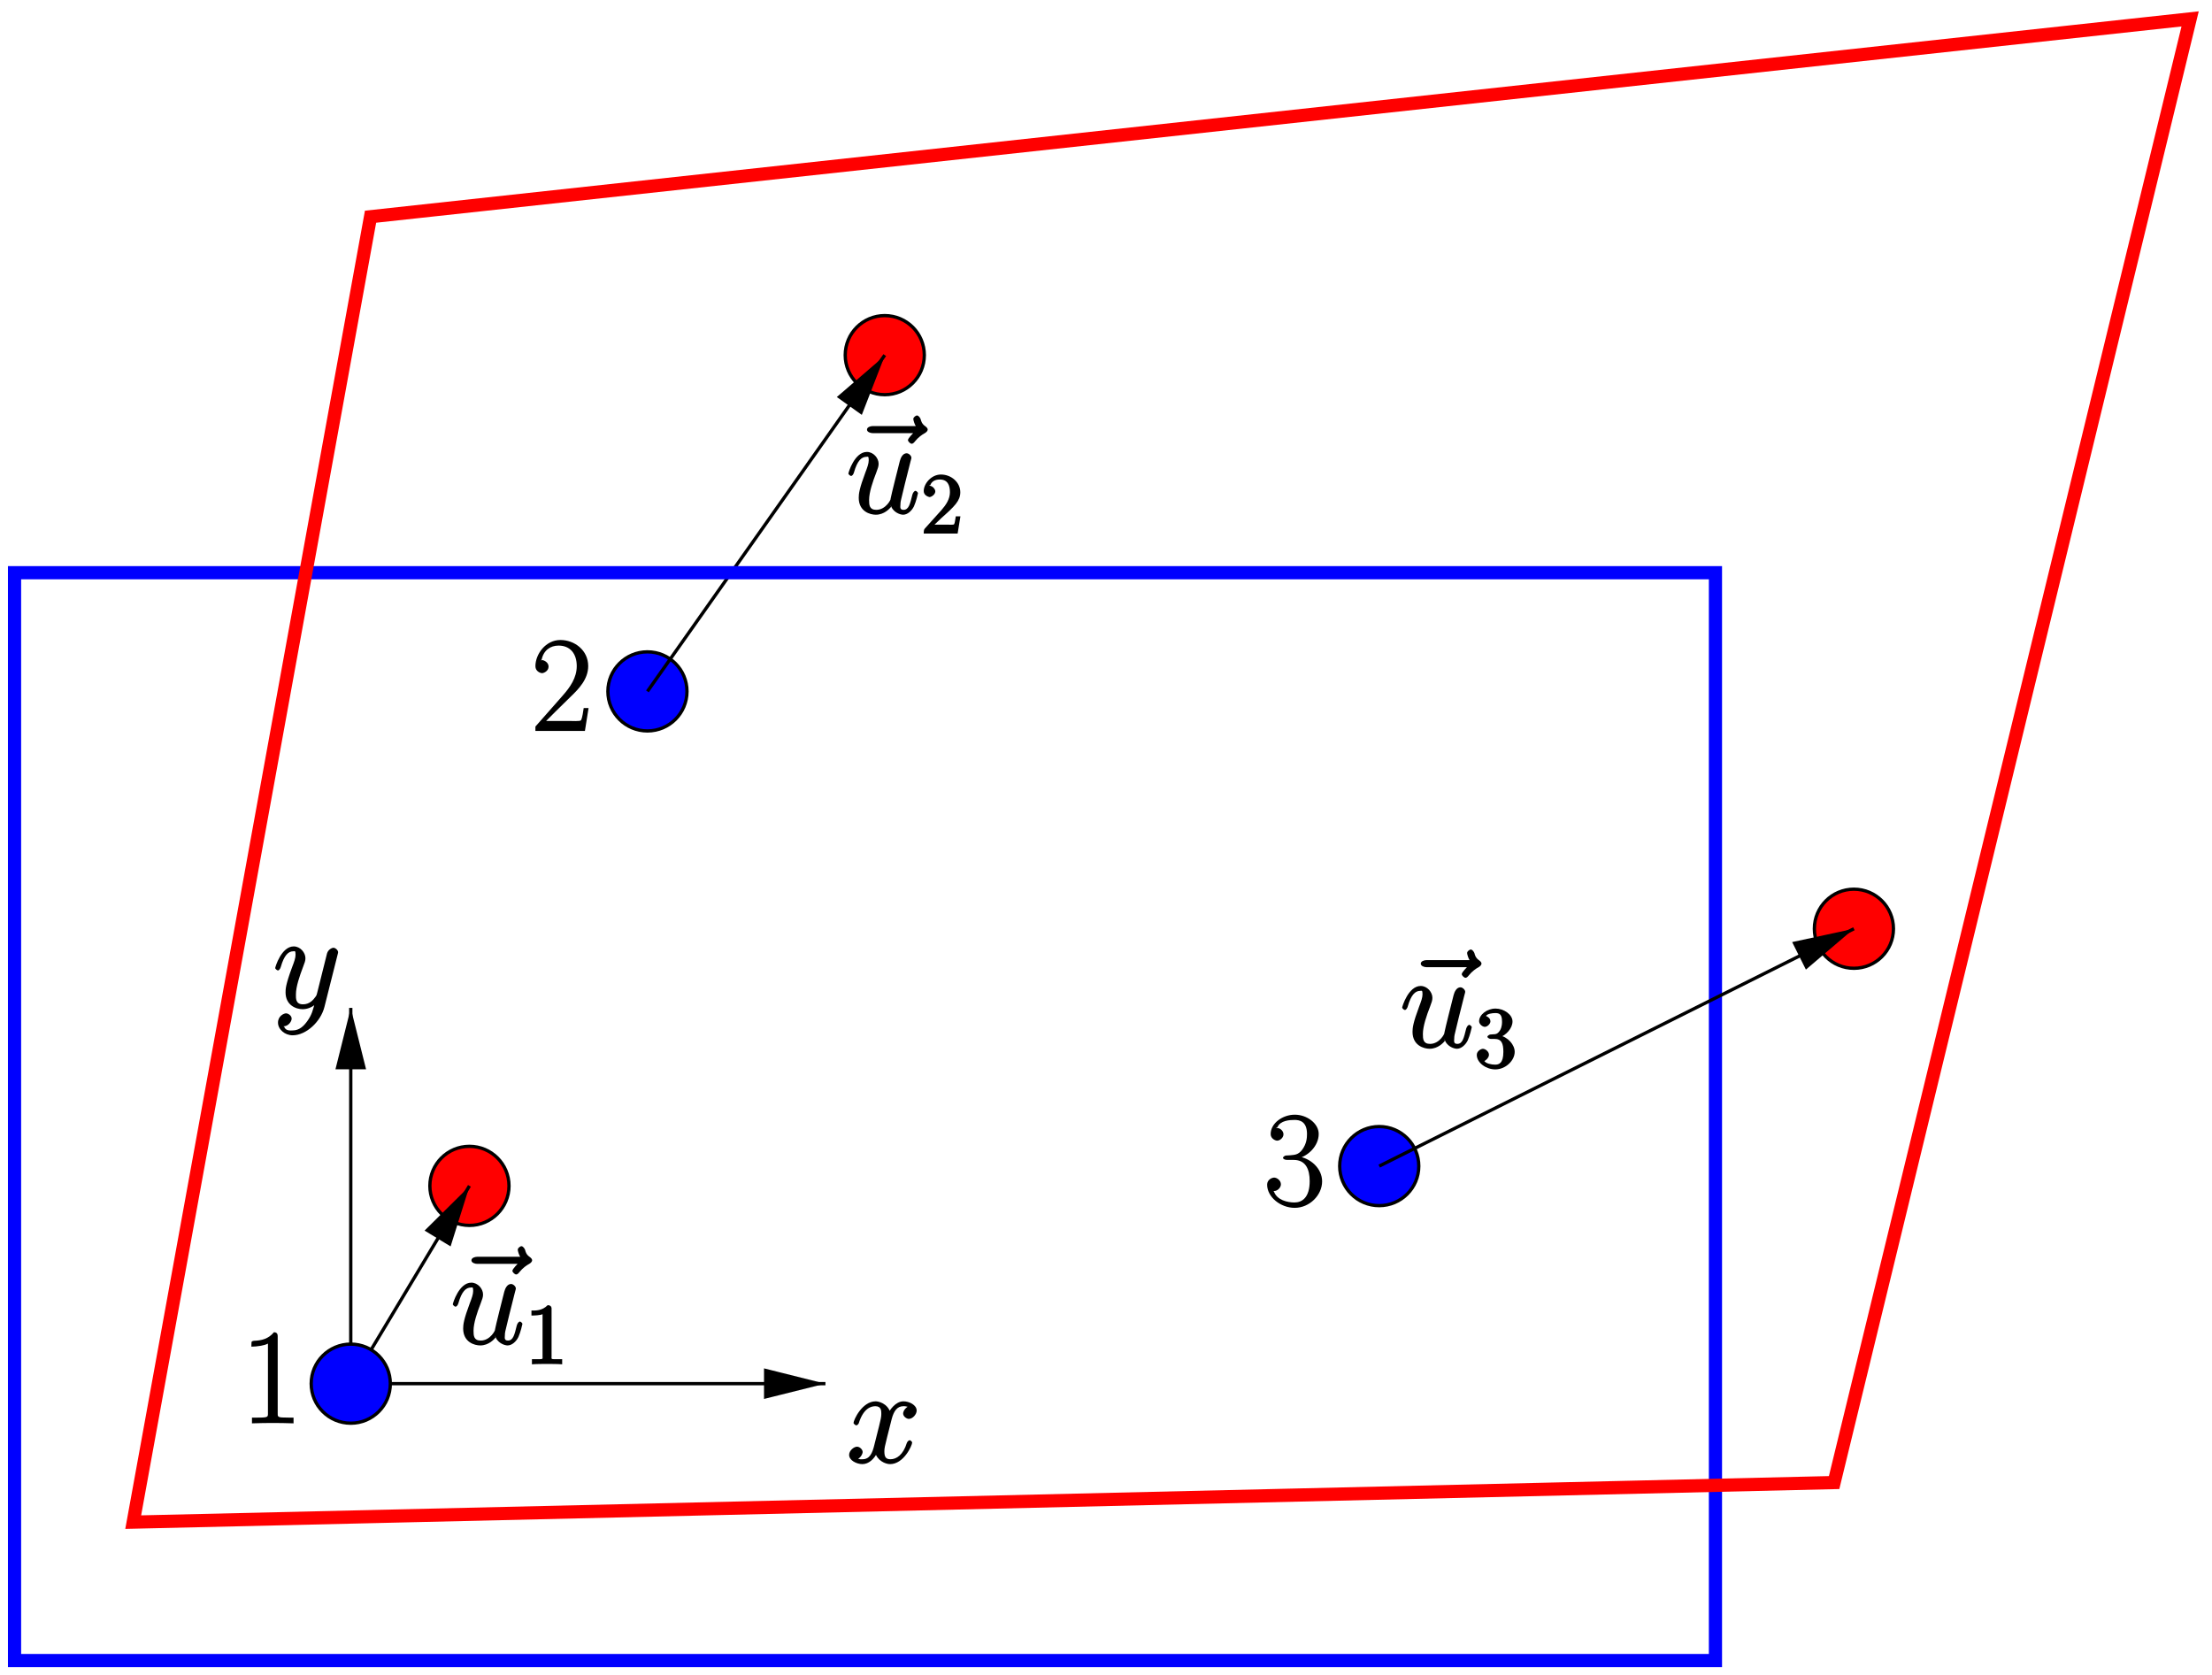
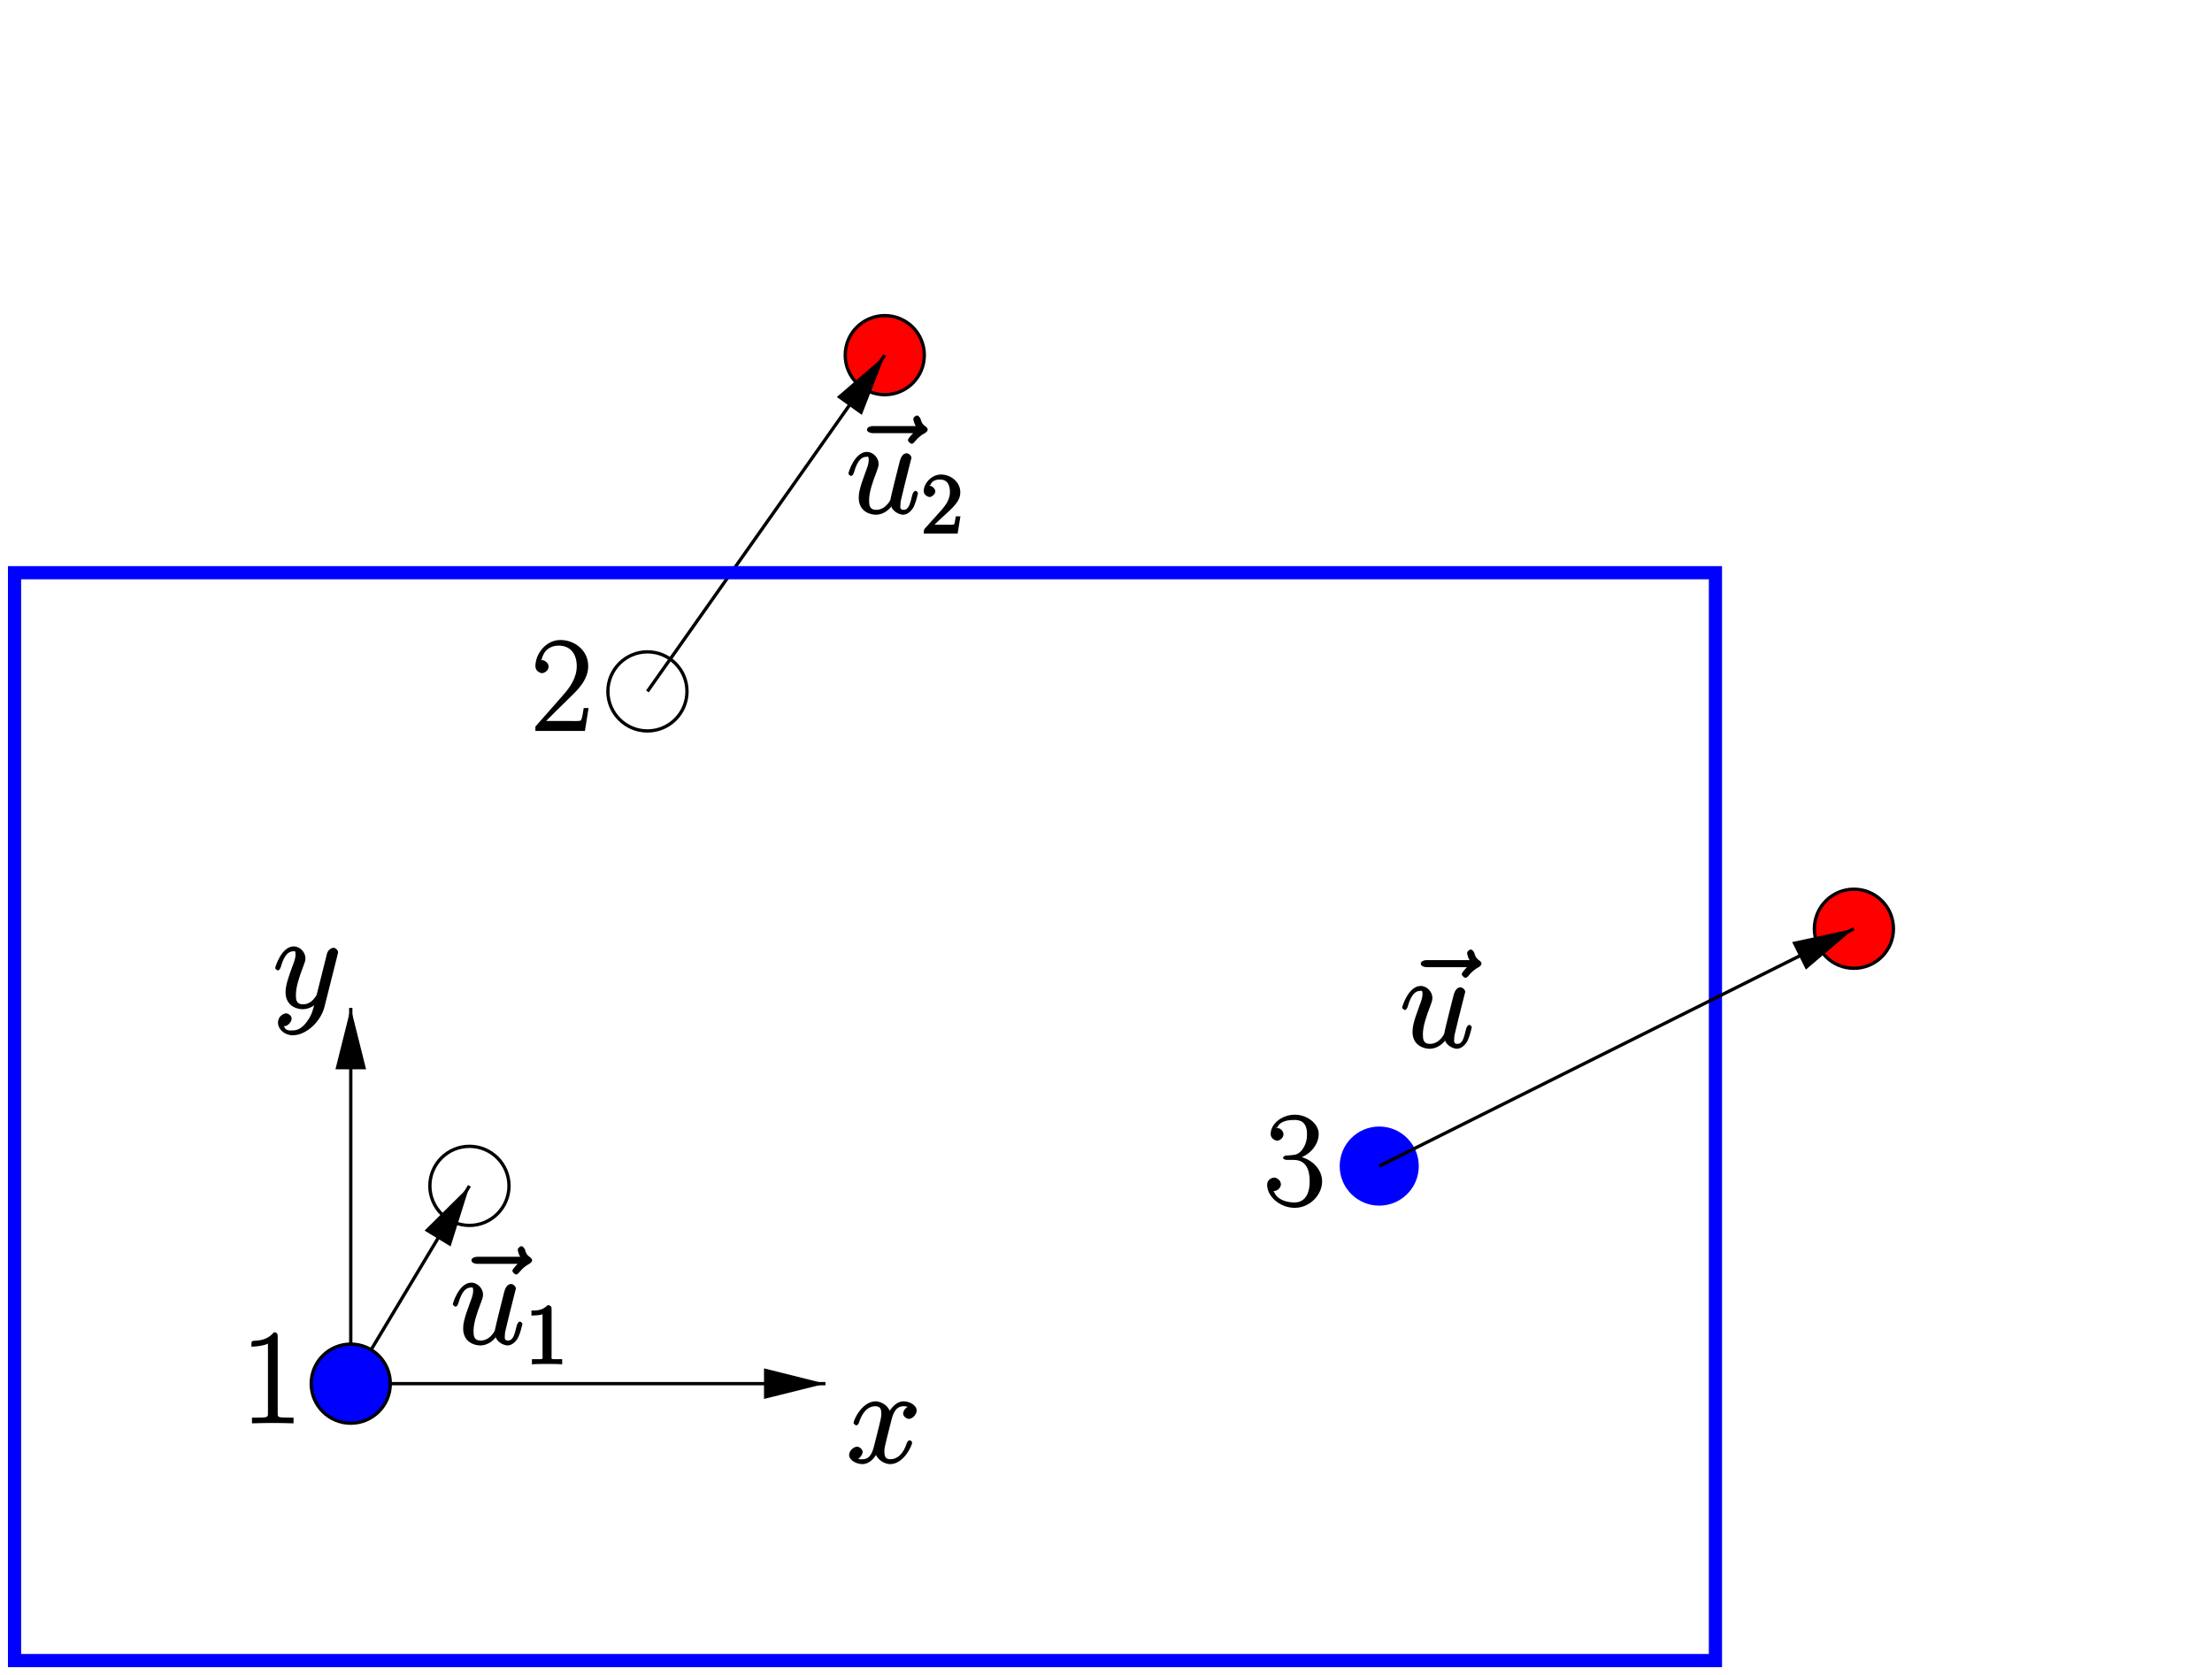
<svg xmlns="http://www.w3.org/2000/svg" xmlns:xlink="http://www.w3.org/1999/xlink" width="283.46pt" height="214.69pt" viewBox="0 0 283.46 214.69" version="1.1">
  <defs>
    <g>
      <symbol overflow="visible" id="glyph0-0">
        <path style="stroke:none;" d="" />
      </symbol>
      <symbol overflow="visible" id="glyph0-1">
        <path style="stroke:none;" d="M 9.109 -10.5 C 8.906 -10.312 8.219 -9.625 8.219 -9.391 C 8.219 -9.219 8.516 -8.922 8.703 -8.922 C 8.844 -8.922 9 -9.062 9.125 -9.234 C 9.547 -9.75 10 -10.078 10.406 -10.297 C 10.578 -10.406 10.75 -10.562 10.75 -10.75 C 10.75 -10.906 10.562 -11.078 10.453 -11.156 C 9.969 -11.484 9.906 -11.859 9.844 -12.078 C 9.797 -12.203 9.609 -12.547 9.359 -12.547 C 9.266 -12.547 8.906 -12.344 8.906 -12.094 C 8.906 -11.938 9.062 -11.422 9.219 -11.188 L 3.703 -11.188 C 3.406 -11.188 2.969 -11.047 2.969 -10.734 C 2.969 -10.422 3.422 -10.281 3.703 -10.281 L 9.219 -10.281 Z M 9.109 -10.5 " />
      </symbol>
      <symbol overflow="visible" id="glyph0-2">
        <path style="stroke:none;" d="M 5.719 -1.141 C 5.938 -0.172 6.922 0.172 7.328 0.172 C 7.891 0.172 8.438 -0.328 8.719 -0.906 C 9 -1.531 9.234 -2.547 9.234 -2.594 C 9.234 -2.688 9.016 -2.891 8.922 -2.891 C 8.766 -2.891 8.594 -2.672 8.516 -2.406 C 8.219 -1.219 8.062 -0.453 7.375 -0.453 C 6.859 -0.453 6.984 -0.875 6.984 -1.109 C 6.984 -1.5 7.047 -1.672 7.219 -2.391 C 7.328 -2.859 7.453 -3.328 7.562 -3.812 L 8.266 -6.609 C 8.391 -7.047 8.391 -7.078 8.391 -7.125 C 8.391 -7.391 8.047 -7.703 7.781 -7.703 C 7.281 -7.703 7.016 -7.125 6.906 -6.703 C 6.734 -6.031 5.797 -2.328 5.719 -1.859 C 5.812 -1.859 5.141 -0.453 3.891 -0.453 C 3 -0.453 2.969 -1.078 2.969 -1.719 C 2.969 -2.703 3.438 -4.078 3.891 -5.234 C 4.094 -5.781 4.188 -6.016 4.188 -6.359 C 4.188 -7.094 3.516 -7.875 2.688 -7.875 C 1.109 -7.875 0.312 -5.234 0.312 -5.094 C 0.312 -5.031 0.531 -4.797 0.656 -4.797 C 0.812 -4.797 0.969 -5.016 1.031 -5.25 C 1.453 -6.734 1.984 -7.25 2.641 -7.25 C 2.812 -7.25 2.922 -7.375 2.922 -6.812 C 2.922 -6.375 2.734 -5.875 2.484 -5.219 C 1.719 -3.172 1.641 -2.516 1.641 -2 C 1.641 -0.234 3.109 0.172 3.828 0.172 C 4.922 0.172 5.609 -0.625 5.781 -0.828 Z M 5.719 -1.141 " />
      </symbol>
      <symbol overflow="visible" id="glyph0-3">
        <path style="stroke:none;" d="M 8.156 -7.297 C 7.609 -7.203 7.25 -6.641 7.25 -6.312 C 7.25 -5.906 7.734 -5.625 7.969 -5.625 C 8.484 -5.625 8.984 -6.219 8.984 -6.688 C 8.984 -7.406 8.031 -7.875 7.297 -7.875 C 6.25 -7.875 5.516 -6.703 5.359 -6.375 L 5.641 -6.375 C 5.25 -7.656 4.047 -7.875 3.734 -7.875 C 1.984 -7.875 0.891 -5.469 0.891 -5.094 C 0.891 -5.031 1.125 -4.797 1.234 -4.797 C 1.375 -4.797 1.5 -4.938 1.562 -5.062 C 2.172 -7.031 3.188 -7.25 3.688 -7.25 C 4.453 -7.25 4.453 -6.656 4.453 -6.25 C 4.453 -5.875 4.359 -5.469 4.156 -4.656 L 3.562 -2.297 C 3.312 -1.25 2.969 -0.453 2.047 -0.453 C 1.969 -0.453 1.625 -0.391 1.25 -0.625 L 1.172 -0.391 C 1.797 -0.516 2.062 -1.172 2.062 -1.375 C 2.062 -1.719 1.672 -2.062 1.344 -2.062 C 0.938 -2.062 0.328 -1.562 0.328 -1.016 C 0.328 -0.297 1.297 0.172 2.031 0.172 C 2.859 0.172 3.531 -0.516 3.891 -1.219 L 3.656 -1.328 C 3.922 -0.312 4.938 0.172 5.578 0.172 C 7.328 0.172 8.406 -2.219 8.406 -2.594 C 8.406 -2.688 8.203 -2.891 8.094 -2.891 C 7.938 -2.891 7.766 -2.672 7.719 -2.531 C 7.25 -1.016 6.406 -0.453 5.625 -0.453 C 5.031 -0.453 4.844 -0.75 4.844 -1.469 C 4.844 -1.844 4.906 -2.125 5.188 -3.25 L 5.781 -5.594 C 6.047 -6.625 6.484 -7.25 7.281 -7.25 C 7.312 -7.25 7.703 -7.281 8.062 -7.062 Z M 8.156 -7.297 " />
      </symbol>
      <symbol overflow="visible" id="glyph0-4">
        <path style="stroke:none;" d="M 4.422 1.703 C 3.953 2.359 3.391 2.891 2.547 2.891 C 2.344 2.891 1.656 3 1.469 2.422 C 1.312 2.359 1.391 2.359 1.422 2.359 C 1.953 2.359 2.422 1.781 2.422 1.375 C 2.422 0.984 1.969 0.703 1.703 0.703 C 1.422 0.703 0.672 1.047 0.672 1.891 C 0.672 2.766 1.562 3.516 2.547 3.516 C 4.266 3.516 6.141 1.797 6.625 -0.125 L 8.312 -6.828 C 8.328 -6.922 8.375 -7.031 8.375 -7.125 C 8.375 -7.391 8.031 -7.703 7.766 -7.703 C 7.609 -7.703 7.094 -7.484 6.953 -6.969 L 5.688 -1.906 C 5.594 -1.594 5.641 -1.656 5.516 -1.469 C 5.172 -0.984 4.703 -0.453 3.875 -0.453 C 2.906 -0.453 2.969 -1.25 2.969 -1.719 C 2.969 -2.703 3.422 -4.031 3.891 -5.266 C 4.078 -5.766 4.188 -6.016 4.188 -6.359 C 4.188 -7.078 3.531 -7.875 2.688 -7.875 C 1.109 -7.875 0.312 -5.234 0.312 -5.094 C 0.312 -5.031 0.531 -4.797 0.656 -4.797 C 0.812 -4.797 0.969 -5.016 1.031 -5.25 C 1.453 -6.703 1.969 -7.25 2.641 -7.25 C 2.797 -7.25 2.922 -7.391 2.922 -6.812 C 2.922 -6.375 2.734 -5.875 2.484 -5.219 C 1.641 -2.969 1.641 -2.391 1.641 -1.984 C 1.641 -0.344 2.969 0.172 3.828 0.172 C 4.328 0.172 5.031 -0.016 5.547 -0.547 L 5.406 -0.688 C 5.141 0.281 5.031 0.859 4.422 1.703 Z M 4.422 1.703 " />
      </symbol>
      <symbol overflow="visible" id="glyph1-0">
        <path style="stroke:none;" d="" />
      </symbol>
      <symbol overflow="visible" id="glyph1-1">
        <path style="stroke:none;" d="M 3.375 -7.125 C 3.375 -7.391 3.203 -7.562 2.875 -7.562 C 2.156 -6.828 1.312 -6.875 0.797 -6.875 L 0.797 -6.234 C 1.188 -6.234 1.938 -6.266 2.219 -6.406 L 2.219 -1.016 C 2.219 -0.625 2.359 -0.641 1.391 -0.641 L 0.859 -0.641 L 0.859 0.016 C 1.422 -0.031 2.359 -0.031 2.797 -0.031 C 3.234 -0.031 4.188 -0.031 4.734 0.016 L 4.734 -0.641 L 4.219 -0.641 C 3.234 -0.641 3.375 -0.609 3.375 -1.016 Z M 3.375 -7.125 " />
      </symbol>
      <symbol overflow="visible" id="glyph1-2">
        <path style="stroke:none;" d="M 1.5 -0.891 L 2.656 -2 C 4.359 -3.516 5.062 -4.203 5.062 -5.297 C 5.062 -6.547 3.922 -7.562 2.578 -7.562 C 1.359 -7.562 0.375 -6.406 0.375 -5.438 C 0.375 -4.828 1.094 -4.672 1.125 -4.672 C 1.312 -4.672 1.859 -4.969 1.859 -5.406 C 1.859 -5.688 1.5 -6.125 1.109 -6.125 C 1.031 -6.125 1 -6.125 1.219 -6.203 C 1.391 -6.672 1.812 -6.922 2.438 -6.922 C 3.438 -6.922 3.734 -6.188 3.734 -5.297 C 3.734 -4.422 3.234 -3.672 2.641 -3 L 0.547 -0.672 C 0.422 -0.547 0.375 -0.422 0.375 0 L 4.719 0 L 5.078 -2.203 L 4.484 -2.203 C 4.391 -1.719 4.375 -1.359 4.266 -1.188 C 4.188 -1.094 3.594 -1.141 3.344 -1.141 L 1.391 -1.141 Z M 1.5 -0.891 " />
      </symbol>
      <symbol overflow="visible" id="glyph1-3">
-         <path style="stroke:none;" d="M 3.156 -3.844 C 4.062 -4.141 4.859 -5.047 4.859 -5.906 C 4.859 -6.812 3.734 -7.562 2.688 -7.562 C 1.578 -7.562 0.578 -6.766 0.578 -5.938 C 0.578 -5.578 1 -5.219 1.312 -5.219 C 1.641 -5.219 2.031 -5.609 2.031 -5.922 C 2.031 -6.469 1.359 -6.625 1.469 -6.625 C 1.641 -6.891 2.25 -6.984 2.641 -6.984 C 3.094 -6.984 3.516 -6.906 3.516 -5.922 C 3.516 -5.797 3.547 -5.266 3.266 -4.781 C 2.938 -4.266 2.688 -4.281 2.406 -4.266 C 2.328 -4.25 2.062 -4.234 1.984 -4.234 C 1.891 -4.219 1.641 -4.062 1.641 -3.953 C 1.641 -3.828 1.891 -3.672 2.078 -3.672 L 2.562 -3.672 C 3.453 -3.672 3.688 -3.094 3.688 -2.016 C 3.688 -0.531 3.109 -0.375 2.625 -0.375 C 2.156 -0.375 1.453 -0.516 1.25 -0.844 C 1.344 -0.844 1.844 -1.234 1.844 -1.641 C 1.844 -2.047 1.391 -2.406 1.062 -2.406 C 0.812 -2.406 0.281 -2.109 0.281 -1.625 C 0.281 -0.625 1.469 0.234 2.656 0.234 C 3.984 0.234 5.141 -0.906 5.141 -2.016 C 5.141 -2.906 4.297 -3.922 3.156 -4.141 Z M 3.156 -3.844 " />
-       </symbol>
+         </symbol>
      <symbol overflow="visible" id="glyph2-0">
        <path style="stroke:none;" d="" />
      </symbol>
      <symbol overflow="visible" id="glyph2-1">
        <path style="stroke:none;" d="M 4.719 -11.141 C 4.719 -11.5 4.562 -11.656 4.234 -11.656 C 3.531 -10.797 2.641 -10.594 1.672 -10.562 C 1.625 -10.562 1.406 -10.5 1.391 -10.469 C 1.375 -10.438 1.344 -10.312 1.344 -9.812 C 2.031 -9.812 3.031 -9.953 3.469 -10.203 L 3.469 -1.391 C 3.469 -0.797 3.578 -0.719 2.094 -0.719 L 1.422 -0.719 L 1.422 0.016 C 2.406 -0.016 3.266 -0.031 4.094 -0.031 C 4.922 -0.031 5.781 -0.016 6.75 0.016 L 6.75 -0.719 L 6.094 -0.719 C 4.609 -0.719 4.719 -0.781 4.719 -1.391 Z M 4.719 -11.141 " />
      </symbol>
      <symbol overflow="visible" id="glyph2-2">
        <path style="stroke:none;" d="M 7.188 -2.938 L 6.734 -2.938 C 6.547 -1.578 6.438 -1.469 6.375 -1.359 C 6.281 -1.219 5.172 -1.281 4.922 -1.281 L 1.922 -1.281 C 2.344 -1.703 3.547 -2.922 5.016 -4.344 C 6.062 -5.344 7.312 -6.609 7.312 -8.312 C 7.312 -10.344 5.562 -11.656 3.75 -11.656 C 1.859 -11.656 0.547 -9.844 0.547 -8.297 C 0.547 -7.625 1.203 -7.406 1.406 -7.406 C 1.578 -7.406 2.234 -7.641 2.234 -8.25 C 2.234 -8.781 1.656 -9.078 1.406 -9.078 C 1.312 -9.078 1.078 -9 1.344 -9.125 C 1.594 -10.344 2.469 -10.938 3.516 -10.938 C 5.016 -10.938 5.844 -9.891 5.844 -8.312 C 5.844 -6.812 5 -5.609 4.016 -4.5 L 0.547 -0.562 L 0.547 0 L 6.891 0 L 7.359 -2.938 Z M 7.188 -2.938 " />
      </symbol>
      <symbol overflow="visible" id="glyph2-3">
        <path style="stroke:none;" d="M 3.812 -5.859 C 5.344 -5.859 5.859 -4.672 5.859 -3.141 C 5.859 -1.062 4.906 -0.406 3.906 -0.406 C 3 -0.406 1.656 -0.719 1.281 -1.812 C 1.141 -1.875 1.219 -1.875 1.312 -1.875 C 1.719 -1.875 2.172 -2.297 2.172 -2.734 C 2.172 -3.234 1.656 -3.594 1.312 -3.594 C 1.016 -3.594 0.406 -3.328 0.406 -2.688 C 0.406 -1.109 2.125 0.281 3.938 0.281 C 5.859 0.281 7.453 -1.359 7.453 -3.109 C 7.453 -4.781 5.938 -6.125 4.312 -6.312 L 4.312 -6.047 C 5.609 -6.312 7.016 -7.625 7.016 -9.188 C 7.016 -10.531 5.516 -11.656 3.953 -11.656 C 2.391 -11.656 0.859 -10.562 0.859 -9.172 C 0.859 -8.578 1.469 -8.328 1.688 -8.328 C 2.047 -8.328 2.5 -8.703 2.5 -9.141 C 2.5 -9.594 2.047 -9.953 1.688 -9.953 C 1.625 -9.953 1.406 -9.906 1.734 -10.062 C 2.094 -10.922 3.328 -10.984 3.922 -10.984 C 4.531 -10.984 5.516 -10.828 5.516 -9.172 C 5.516 -8.703 5.469 -7.922 4.891 -7.156 C 4.375 -6.484 3.906 -6.516 3.344 -6.453 C 3.25 -6.453 2.859 -6.422 2.797 -6.422 C 2.672 -6.406 2.438 -6.25 2.438 -6.125 C 2.438 -6.016 2.625 -5.859 2.969 -5.859 Z M 3.812 -5.859 " />
      </symbol>
    </g>
    <clipPath id="clip1">
      <path d="M 76 39 L 120 39 L 120 95 L 76 95 Z M 76 39 " />
    </clipPath>
    <clipPath id="clip2">
      <path d="M 0 0.062 L 0 214.676 L 283.398 214.676 L 283.398 0.062 Z M 110.34 52.832 L 115.238 45.848 L 112.48 43.875 L 107.578 50.859 L 112.875 46.297 Z M 110.34 52.832 " />
    </clipPath>
    <clipPath id="clip3">
-       <path d="M 0 0.062 L 283.398 0.062 L 283.398 214.676 L 0 214.676 Z M 0 0.062 " />
-     </clipPath>
+       </clipPath>
    <clipPath id="clip4">
      <path d="M 170 113 L 244 113 L 244 156 L 170 156 Z M 170 113 " />
    </clipPath>
    <clipPath id="clip5">
      <path d="M 0 0.062 L 0 214.676 L 283.398 214.676 L 283.398 0.062 Z M 231.488 123.91 L 239.035 120.137 L 237.57 117.094 L 229.969 120.867 L 236.781 119.402 Z M 231.488 123.91 " />
    </clipPath>
    <clipPath id="clip6">
      <path d="M 44 128 L 46 128 L 46 178 L 44 178 Z M 44 128 " />
    </clipPath>
    <clipPath id="clip7">
      <path d="M 0 0.062 L 0 214.676 L 283.398 214.676 L 283.398 0.062 Z M 46.641 136.809 L 46.641 128.305 L 43.258 128.305 L 43.258 136.809 L 44.949 130.051 Z M 46.641 136.809 " />
    </clipPath>
    <clipPath id="clip8">
      <path d="M 44 177 L 106 177 L 106 178 L 44 178 Z M 44 177 " />
    </clipPath>
    <clipPath id="clip9">
      <path d="M 0 0.062 L 0 214.676 L 283.398 214.676 L 283.398 0.062 Z M 98.117 178.992 L 106.621 178.992 L 106.621 175.613 L 98.117 175.613 L 104.875 177.305 Z M 98.117 178.992 " />
    </clipPath>
    <clipPath id="clip10">
      <path d="M 38 145 L 67 145 L 67 184 L 38 184 Z M 38 145 " />
    </clipPath>
    <clipPath id="clip11">
      <path d="M 0 0.062 L 0 214.676 L 283.398 214.676 L 283.398 0.062 Z M 57.621 159.395 L 62.016 152.07 L 59.086 150.324 L 54.75 157.648 L 59.707 152.746 Z M 57.621 159.395 " />
    </clipPath>
  </defs>
  <g id="surface1">
-     <path style=" stroke:none;fill-rule:evenodd;fill:rgb(0%,0%,100%);fill-opacity:1;" d="M 88.035 88.598 C 88.035 91.395 85.766 93.664 82.965 93.664 C 80.168 93.664 77.898 91.395 77.898 88.598 C 77.898 85.797 80.168 83.527 82.965 83.527 C 85.766 83.527 88.035 85.797 88.035 88.598 " />
    <path style="fill:none;stroke-width:4.224;stroke-linecap:butt;stroke-linejoin:miter;stroke:rgb(0%,0%,0%);stroke-opacity:1;stroke-miterlimit:10;" d="M 880.352 1260.923 C 880.352 1232.955 857.656 1210.259 829.648 1210.259 C 801.68 1210.259 778.984 1232.955 778.984 1260.923 C 778.984 1288.931 801.68 1311.627 829.648 1311.627 C 857.656 1311.627 880.352 1288.931 880.352 1260.923 Z M 880.352 1260.923 " transform="matrix(0.1,0,0,-0.1,0,214.69)" />
    <path style=" stroke:none;fill-rule:evenodd;fill:rgb(0%,0%,100%);fill-opacity:1;" d="M 181.812 149.426 C 181.812 152.223 179.543 154.492 176.742 154.492 C 173.945 154.492 171.676 152.223 171.676 149.426 C 171.676 146.625 173.945 144.355 176.742 144.355 C 179.543 144.355 181.812 146.625 181.812 149.426 " />
-     <path style="fill:none;stroke-width:4.224;stroke-linecap:butt;stroke-linejoin:miter;stroke:rgb(0%,0%,0%);stroke-opacity:1;stroke-miterlimit:10;" d="M 1818.125 652.642 C 1818.125 624.673 1795.43 601.978 1767.422 601.978 C 1739.453 601.978 1716.758 624.673 1716.758 652.642 C 1716.758 680.65 1739.453 703.345 1767.422 703.345 C 1795.43 703.345 1818.125 680.65 1818.125 652.642 Z M 1818.125 652.642 " transform="matrix(0.1,0,0,-0.1,0,214.69)" />
    <path style=" stroke:none;fill-rule:evenodd;fill:rgb(100%,0%,0%);fill-opacity:1;" d="M 118.449 45.508 C 118.449 48.309 116.18 50.578 113.379 50.578 C 110.582 50.578 108.312 48.309 108.312 45.508 C 108.312 42.711 110.582 40.441 113.379 40.441 C 116.18 40.441 118.449 42.711 118.449 45.508 " />
    <path style="fill:none;stroke-width:4.224;stroke-linecap:butt;stroke-linejoin:miter;stroke:rgb(0%,0%,0%);stroke-opacity:1;stroke-miterlimit:10;" d="M 1184.492 1691.822 C 1184.492 1663.814 1161.797 1641.119 1133.789 1641.119 C 1105.82 1641.119 1083.125 1663.814 1083.125 1691.822 C 1083.125 1719.791 1105.82 1742.486 1133.789 1742.486 C 1161.797 1742.486 1184.492 1719.791 1184.492 1691.822 Z M 1184.492 1691.822 " transform="matrix(0.1,0,0,-0.1,0,214.69)" />
-     <path style=" stroke:none;fill-rule:evenodd;fill:rgb(100%,0%,0%);fill-opacity:1;" d="M 65.227 151.957 C 65.227 154.758 62.957 157.027 60.156 157.027 C 57.355 157.027 55.086 154.758 55.086 151.957 C 55.086 149.16 57.355 146.891 60.156 146.891 C 62.957 146.891 65.227 149.16 65.227 151.957 " />
    <path style="fill:none;stroke-width:4.224;stroke-linecap:butt;stroke-linejoin:miter;stroke:rgb(0%,0%,0%);stroke-opacity:1;stroke-miterlimit:10;" d="M 652.266 627.33 C 652.266 599.322 629.57 576.627 601.562 576.627 C 573.555 576.627 550.859 599.322 550.859 627.33 C 550.859 655.298 573.555 677.994 601.562 677.994 C 629.57 677.994 652.266 655.298 652.266 627.33 Z M 652.266 627.33 " transform="matrix(0.1,0,0,-0.1,0,214.69)" />
    <path style=" stroke:none;fill-rule:evenodd;fill:rgb(100%,0%,0%);fill-opacity:1;" d="M 242.641 119.012 C 242.641 121.809 240.371 124.078 237.57 124.078 C 234.773 124.078 232.504 121.809 232.504 119.012 C 232.504 116.211 234.773 113.941 237.57 113.941 C 240.371 113.941 242.641 116.211 242.641 119.012 " />
    <path style="fill:none;stroke-width:4.224;stroke-linecap:butt;stroke-linejoin:miter;stroke:rgb(0%,0%,0%);stroke-opacity:1;stroke-miterlimit:10;" d="M 2426.406 956.783 C 2426.406 928.814 2403.711 906.119 2375.703 906.119 C 2347.734 906.119 2325.039 928.814 2325.039 956.783 C 2325.039 984.791 2347.734 1007.486 2375.703 1007.486 C 2403.711 1007.486 2426.406 984.791 2426.406 956.783 Z M 2426.406 956.783 " transform="matrix(0.1,0,0,-0.1,0,214.69)" />
    <g clip-path="url(#clip1)" clip-rule="nonzero">
      <g clip-path="url(#clip2)" clip-rule="evenodd">
        <path style="fill:none;stroke-width:4.224;stroke-linecap:butt;stroke-linejoin:miter;stroke:rgb(0%,0%,0%);stroke-opacity:1;stroke-miterlimit:10;" d="M 829.648 1260.923 L 1133.789 1691.822 " transform="matrix(0.1,0,0,-0.1,0,214.69)" />
      </g>
    </g>
    <path style=" stroke:none;fill-rule:evenodd;fill:rgb(0%,0%,0%);fill-opacity:1;" d="M 110.34 52.832 L 112.875 46.297 L 107.578 50.859 L 110.34 52.832 " />
    <path style="fill:none;stroke-width:4.224;stroke-linecap:butt;stroke-linejoin:miter;stroke:rgb(0%,0%,0%);stroke-opacity:1;stroke-miterlimit:10;" d="M 1103.398 1618.58 L 1128.75 1683.931 L 1075.781 1638.306 Z M 1103.398 1618.58 " transform="matrix(0.1,0,0,-0.1,0,214.69)" />
    <path style="fill:none;stroke-width:16.897;stroke-linecap:butt;stroke-linejoin:miter;stroke:rgb(0%,0%,100%);stroke-opacity:1;stroke-miterlimit:10;" d="M 18.633 19.048 L 2198.281 19.048 L 2198.281 1413.033 L 18.633 1413.033 Z M 18.633 19.048 " transform="matrix(0.1,0,0,-0.1,0,214.69)" />
    <g clip-path="url(#clip3)" clip-rule="nonzero">
      <path style="fill:none;stroke-width:16.897;stroke-linecap:butt;stroke-linejoin:miter;stroke:rgb(100%,0%,0%);stroke-opacity:1;stroke-miterlimit:10;" d="M 170.703 196.431 L 2350.352 247.134 L 2806.562 2122.681 L 474.844 1869.205 Z M 170.703 196.431 " transform="matrix(0.1,0,0,-0.1,0,214.69)" />
    </g>
    <g clip-path="url(#clip4)" clip-rule="nonzero">
      <g clip-path="url(#clip5)" clip-rule="evenodd">
        <path style="fill:none;stroke-width:4.224;stroke-linecap:butt;stroke-linejoin:miter;stroke:rgb(0%,0%,0%);stroke-opacity:1;stroke-miterlimit:10;" d="M 1767.422 652.642 L 2375.703 956.783 " transform="matrix(0.1,0,0,-0.1,0,214.69)" />
      </g>
    </g>
    <path style=" stroke:none;fill-rule:evenodd;fill:rgb(0%,0%,0%);fill-opacity:1;" d="M 231.488 123.91 L 236.781 119.402 L 229.969 120.867 L 231.488 123.91 " />
    <path style="fill:none;stroke-width:4.224;stroke-linecap:butt;stroke-linejoin:miter;stroke:rgb(0%,0%,0%);stroke-opacity:1;stroke-miterlimit:10;" d="M 2314.883 907.798 L 2367.812 952.877 L 2299.688 938.228 Z M 2314.883 907.798 " transform="matrix(0.1,0,0,-0.1,0,214.69)" />
    <g clip-path="url(#clip6)" clip-rule="nonzero">
      <g clip-path="url(#clip7)" clip-rule="evenodd">
        <path style="fill:none;stroke-width:4.224;stroke-linecap:butt;stroke-linejoin:miter;stroke:rgb(0%,0%,0%);stroke-opacity:1;stroke-miterlimit:10;" d="M 449.492 373.853 L 449.492 855.416 " transform="matrix(0.1,0,0,-0.1,0,214.69)" />
      </g>
    </g>
    <path style=" stroke:none;fill-rule:evenodd;fill:rgb(0%,0%,0%);fill-opacity:1;" d="M 46.641 136.809 L 44.949 130.051 L 43.258 136.809 L 46.641 136.809 " />
    <path style="fill:none;stroke-width:4.224;stroke-linecap:butt;stroke-linejoin:miter;stroke:rgb(0%,0%,0%);stroke-opacity:1;stroke-miterlimit:10;" d="M 466.406 778.814 L 449.492 846.392 L 432.578 778.814 Z M 466.406 778.814 " transform="matrix(0.1,0,0,-0.1,0,214.69)" />
    <g clip-path="url(#clip8)" clip-rule="nonzero">
      <g clip-path="url(#clip9)" clip-rule="evenodd">
        <path style="fill:none;stroke-width:4.224;stroke-linecap:butt;stroke-linejoin:miter;stroke:rgb(0%,0%,0%);stroke-opacity:1;stroke-miterlimit:10;" d="M 449.492 373.853 L 1057.773 373.853 " transform="matrix(0.1,0,0,-0.1,0,214.69)" />
      </g>
    </g>
    <path style=" stroke:none;fill-rule:evenodd;fill:rgb(0%,0%,0%);fill-opacity:1;" d="M 98.117 178.992 L 104.875 177.305 L 98.117 175.613 L 98.117 178.992 " />
    <path style="fill:none;stroke-width:4.224;stroke-linecap:butt;stroke-linejoin:miter;stroke:rgb(0%,0%,0%);stroke-opacity:1;stroke-miterlimit:10;" d="M 981.172 356.978 L 1048.75 373.853 L 981.172 390.767 Z M 981.172 356.978 " transform="matrix(0.1,0,0,-0.1,0,214.69)" />
    <g clip-path="url(#clip10)" clip-rule="nonzero">
      <g clip-path="url(#clip11)" clip-rule="evenodd">
        <path style="fill:none;stroke-width:4.224;stroke-linecap:butt;stroke-linejoin:miter;stroke:rgb(0%,0%,0%);stroke-opacity:1;stroke-miterlimit:10;" d="M 449.492 373.853 L 601.562 627.33 " transform="matrix(0.1,0,0,-0.1,0,214.69)" />
      </g>
    </g>
    <path style=" stroke:none;fill-rule:evenodd;fill:rgb(0%,0%,0%);fill-opacity:1;" d="M 57.621 159.395 L 59.707 152.746 L 54.75 157.648 L 57.621 159.395 " />
    <path style="fill:none;stroke-width:4.224;stroke-linecap:butt;stroke-linejoin:miter;stroke:rgb(0%,0%,0%);stroke-opacity:1;stroke-miterlimit:10;" d="M 576.211 552.955 L 597.07 619.439 L 547.5 570.416 Z M 576.211 552.955 " transform="matrix(0.1,0,0,-0.1,0,214.69)" />
    <path style=" stroke:none;fill-rule:evenodd;fill:rgb(0%,0%,100%);fill-opacity:1;" d="M 50.02 177.305 C 50.02 180.102 47.75 182.371 44.949 182.371 C 42.148 182.371 39.879 180.102 39.879 177.305 C 39.879 174.504 42.148 172.234 44.949 172.234 C 47.75 172.234 50.02 174.504 50.02 177.305 " />
    <path style="fill:none;stroke-width:4.224;stroke-linecap:butt;stroke-linejoin:miter;stroke:rgb(0%,0%,0%);stroke-opacity:1;stroke-miterlimit:10;" d="M 500.195 373.853 C 500.195 345.884 477.5 323.189 449.492 323.189 C 421.484 323.189 398.789 345.884 398.789 373.853 C 398.789 401.861 421.484 424.556 449.492 424.556 C 477.5 424.556 500.195 401.861 500.195 373.853 Z M 500.195 373.853 " transform="matrix(0.1,0,0,-0.1,0,214.69)" />
    <g style="fill:rgb(0%,0%,0%);fill-opacity:1;">
      <use xlink:href="#glyph0-1" x="57.443" y="172.234" />
    </g>
    <g style="fill:rgb(0%,0%,0%);fill-opacity:1;">
      <use xlink:href="#glyph0-2" x="57.713" y="172.234" />
    </g>
    <g style="fill:rgb(0%,0%,0%);fill-opacity:1;">
      <use xlink:href="#glyph1-1" x="67.307" y="174.808" />
    </g>
    <g style="fill:rgb(0%,0%,0%);fill-opacity:1;">
      <use xlink:href="#glyph0-1" x="108.133" y="65.785" />
    </g>
    <g style="fill:rgb(0%,0%,0%);fill-opacity:1;">
      <use xlink:href="#glyph0-2" x="108.403" y="65.785" />
    </g>
    <g style="fill:rgb(0%,0%,0%);fill-opacity:1;">
      <use xlink:href="#glyph1-2" x="117.997" y="68.368" />
    </g>
    <g style="fill:rgb(0%,0%,0%);fill-opacity:1;">
      <use xlink:href="#glyph0-1" x="179.099" y="134.217" />
    </g>
    <g style="fill:rgb(0%,0%,0%);fill-opacity:1;">
      <use xlink:href="#glyph0-2" x="179.369" y="134.217" />
    </g>
    <g style="fill:rgb(0%,0%,0%);fill-opacity:1;">
      <use xlink:href="#glyph1-3" x="188.963" y="136.8" />
    </g>
    <g style="fill:rgb(0%,0%,0%);fill-opacity:1;">
      <use xlink:href="#glyph0-3" x="108.484" y="187.442" />
    </g>
    <g style="fill:rgb(0%,0%,0%);fill-opacity:1;">
      <use xlink:href="#glyph0-4" x="34.953" y="129.148" />
    </g>
    <g style="fill:rgb(0%,0%,0%);fill-opacity:1;">
      <use xlink:href="#glyph2-1" x="30.867" y="182.372" />
    </g>
    <g style="fill:rgb(0%,0%,0%);fill-opacity:1;">
      <use xlink:href="#glyph2-2" x="68.064" y="93.665" />
    </g>
    <g style="fill:rgb(0%,0%,0%);fill-opacity:1;">
      <use xlink:href="#glyph2-3" x="161.972" y="154.493" />
    </g>
  </g>
</svg>